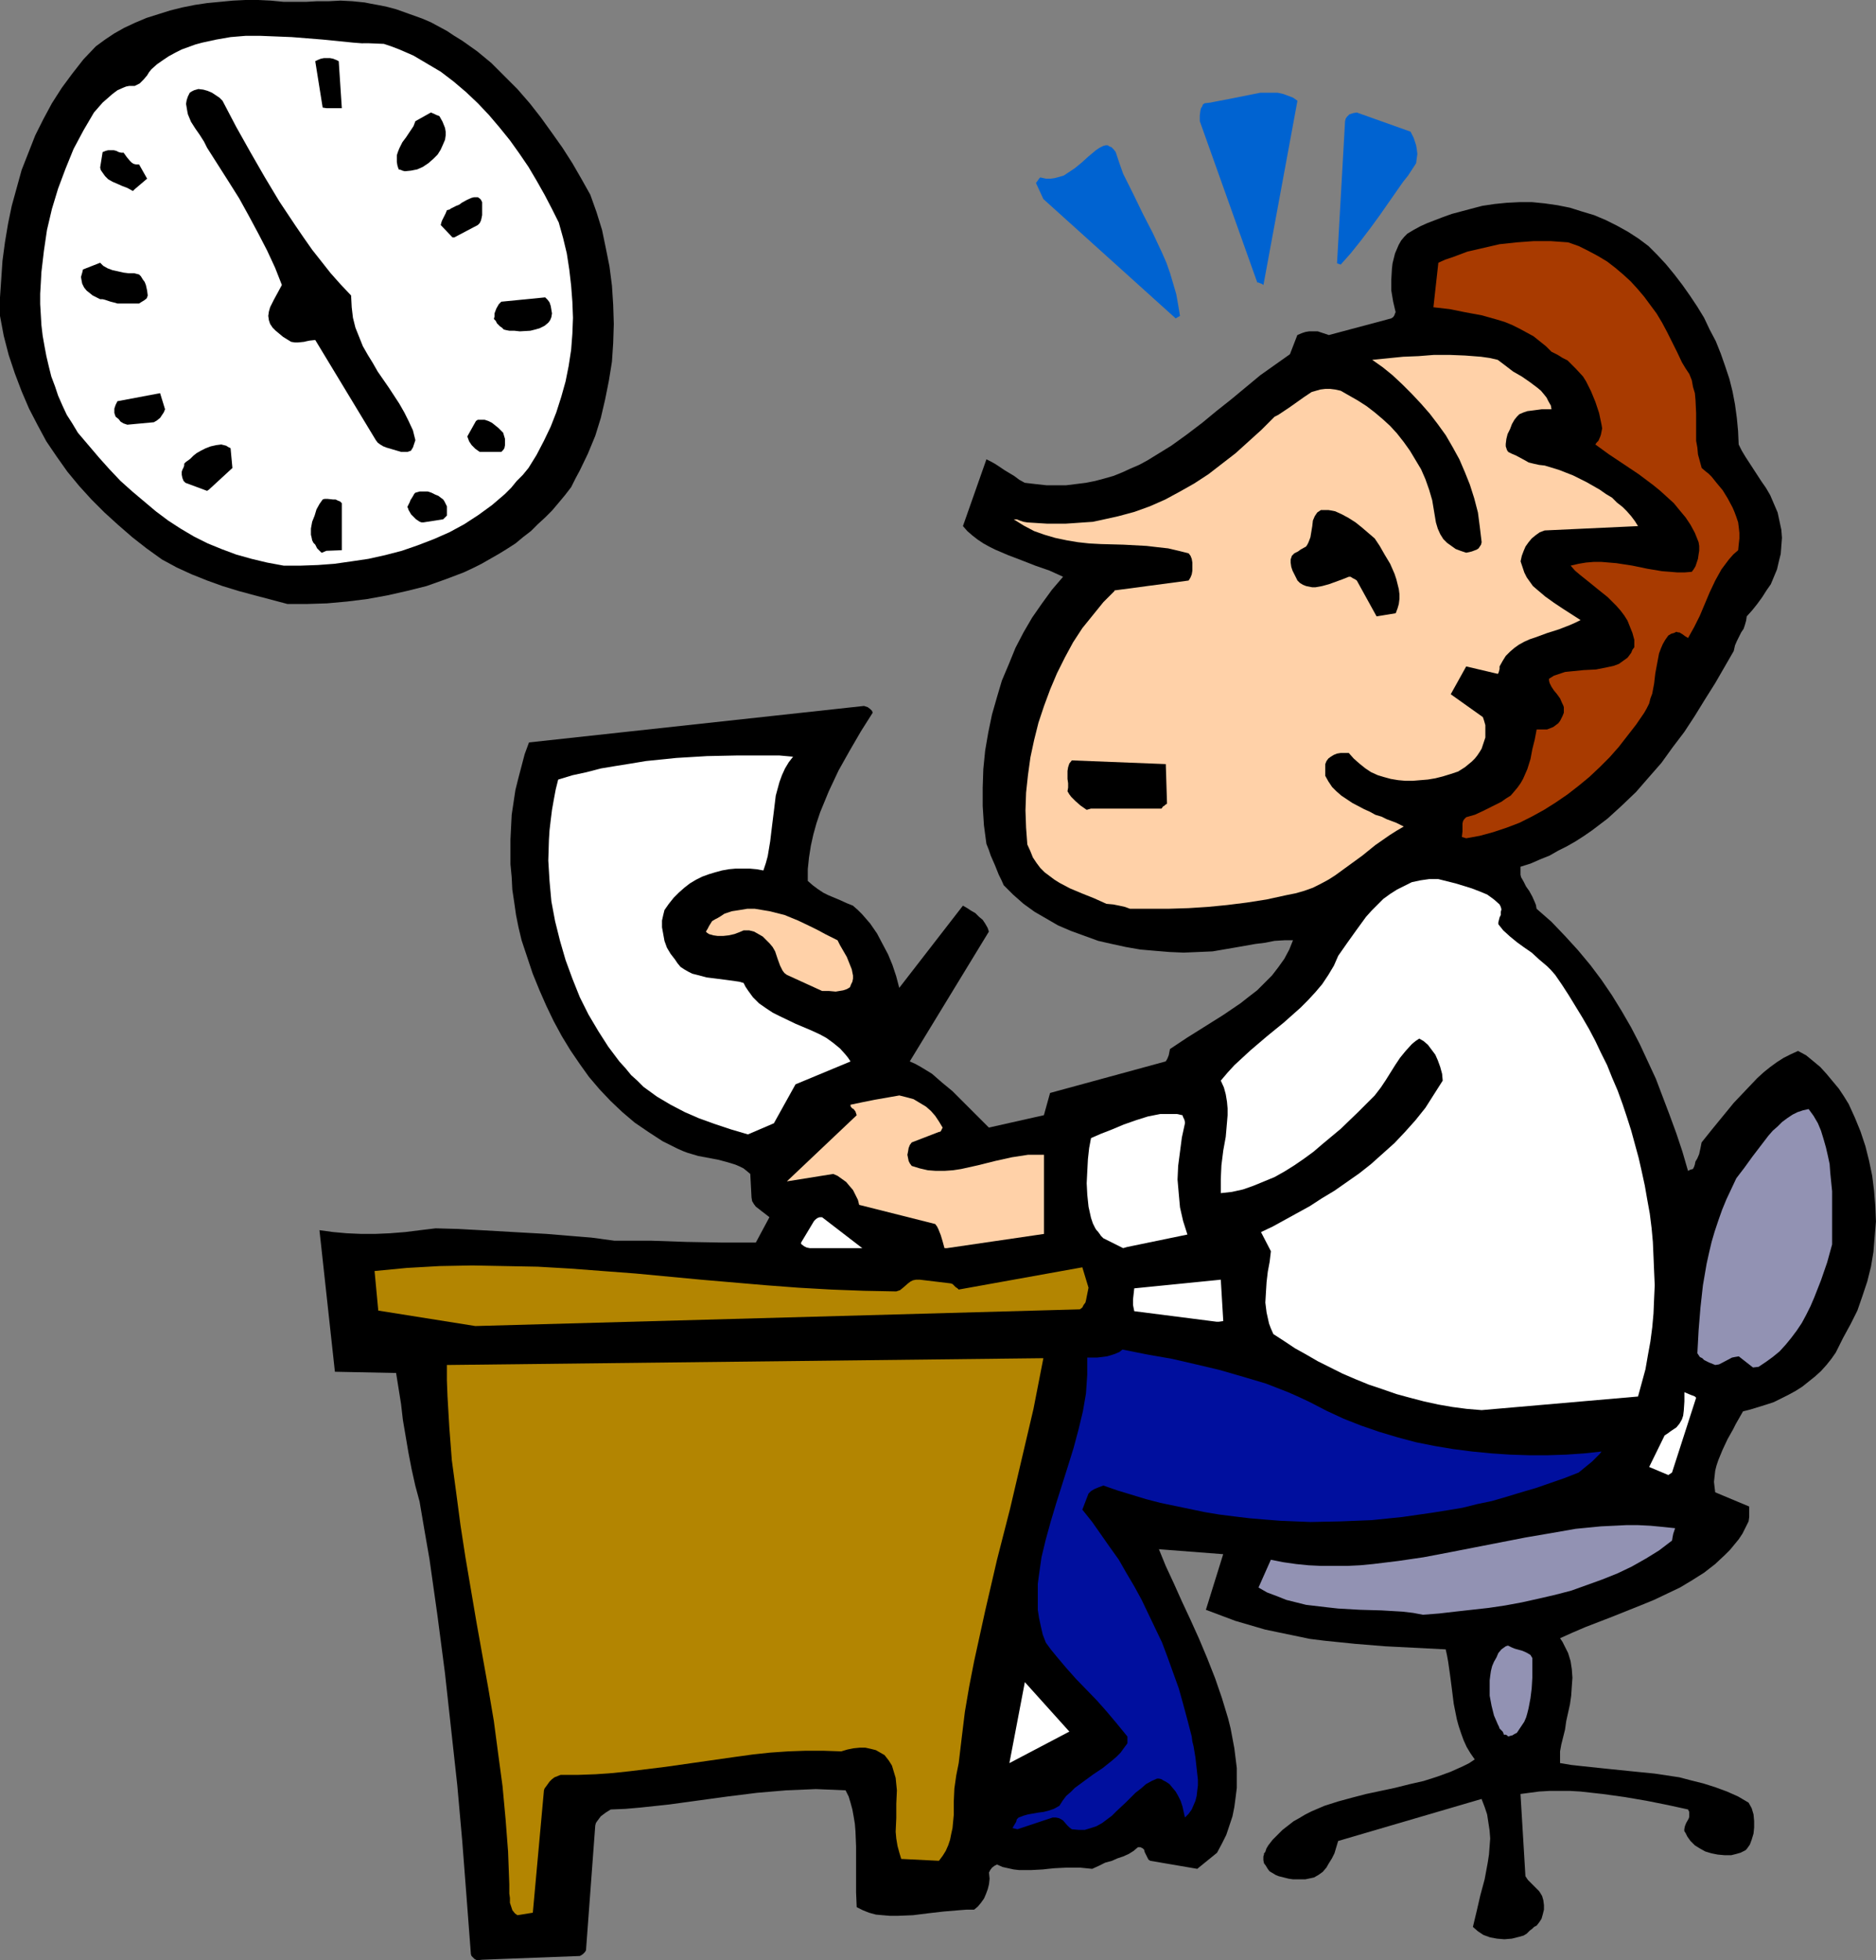
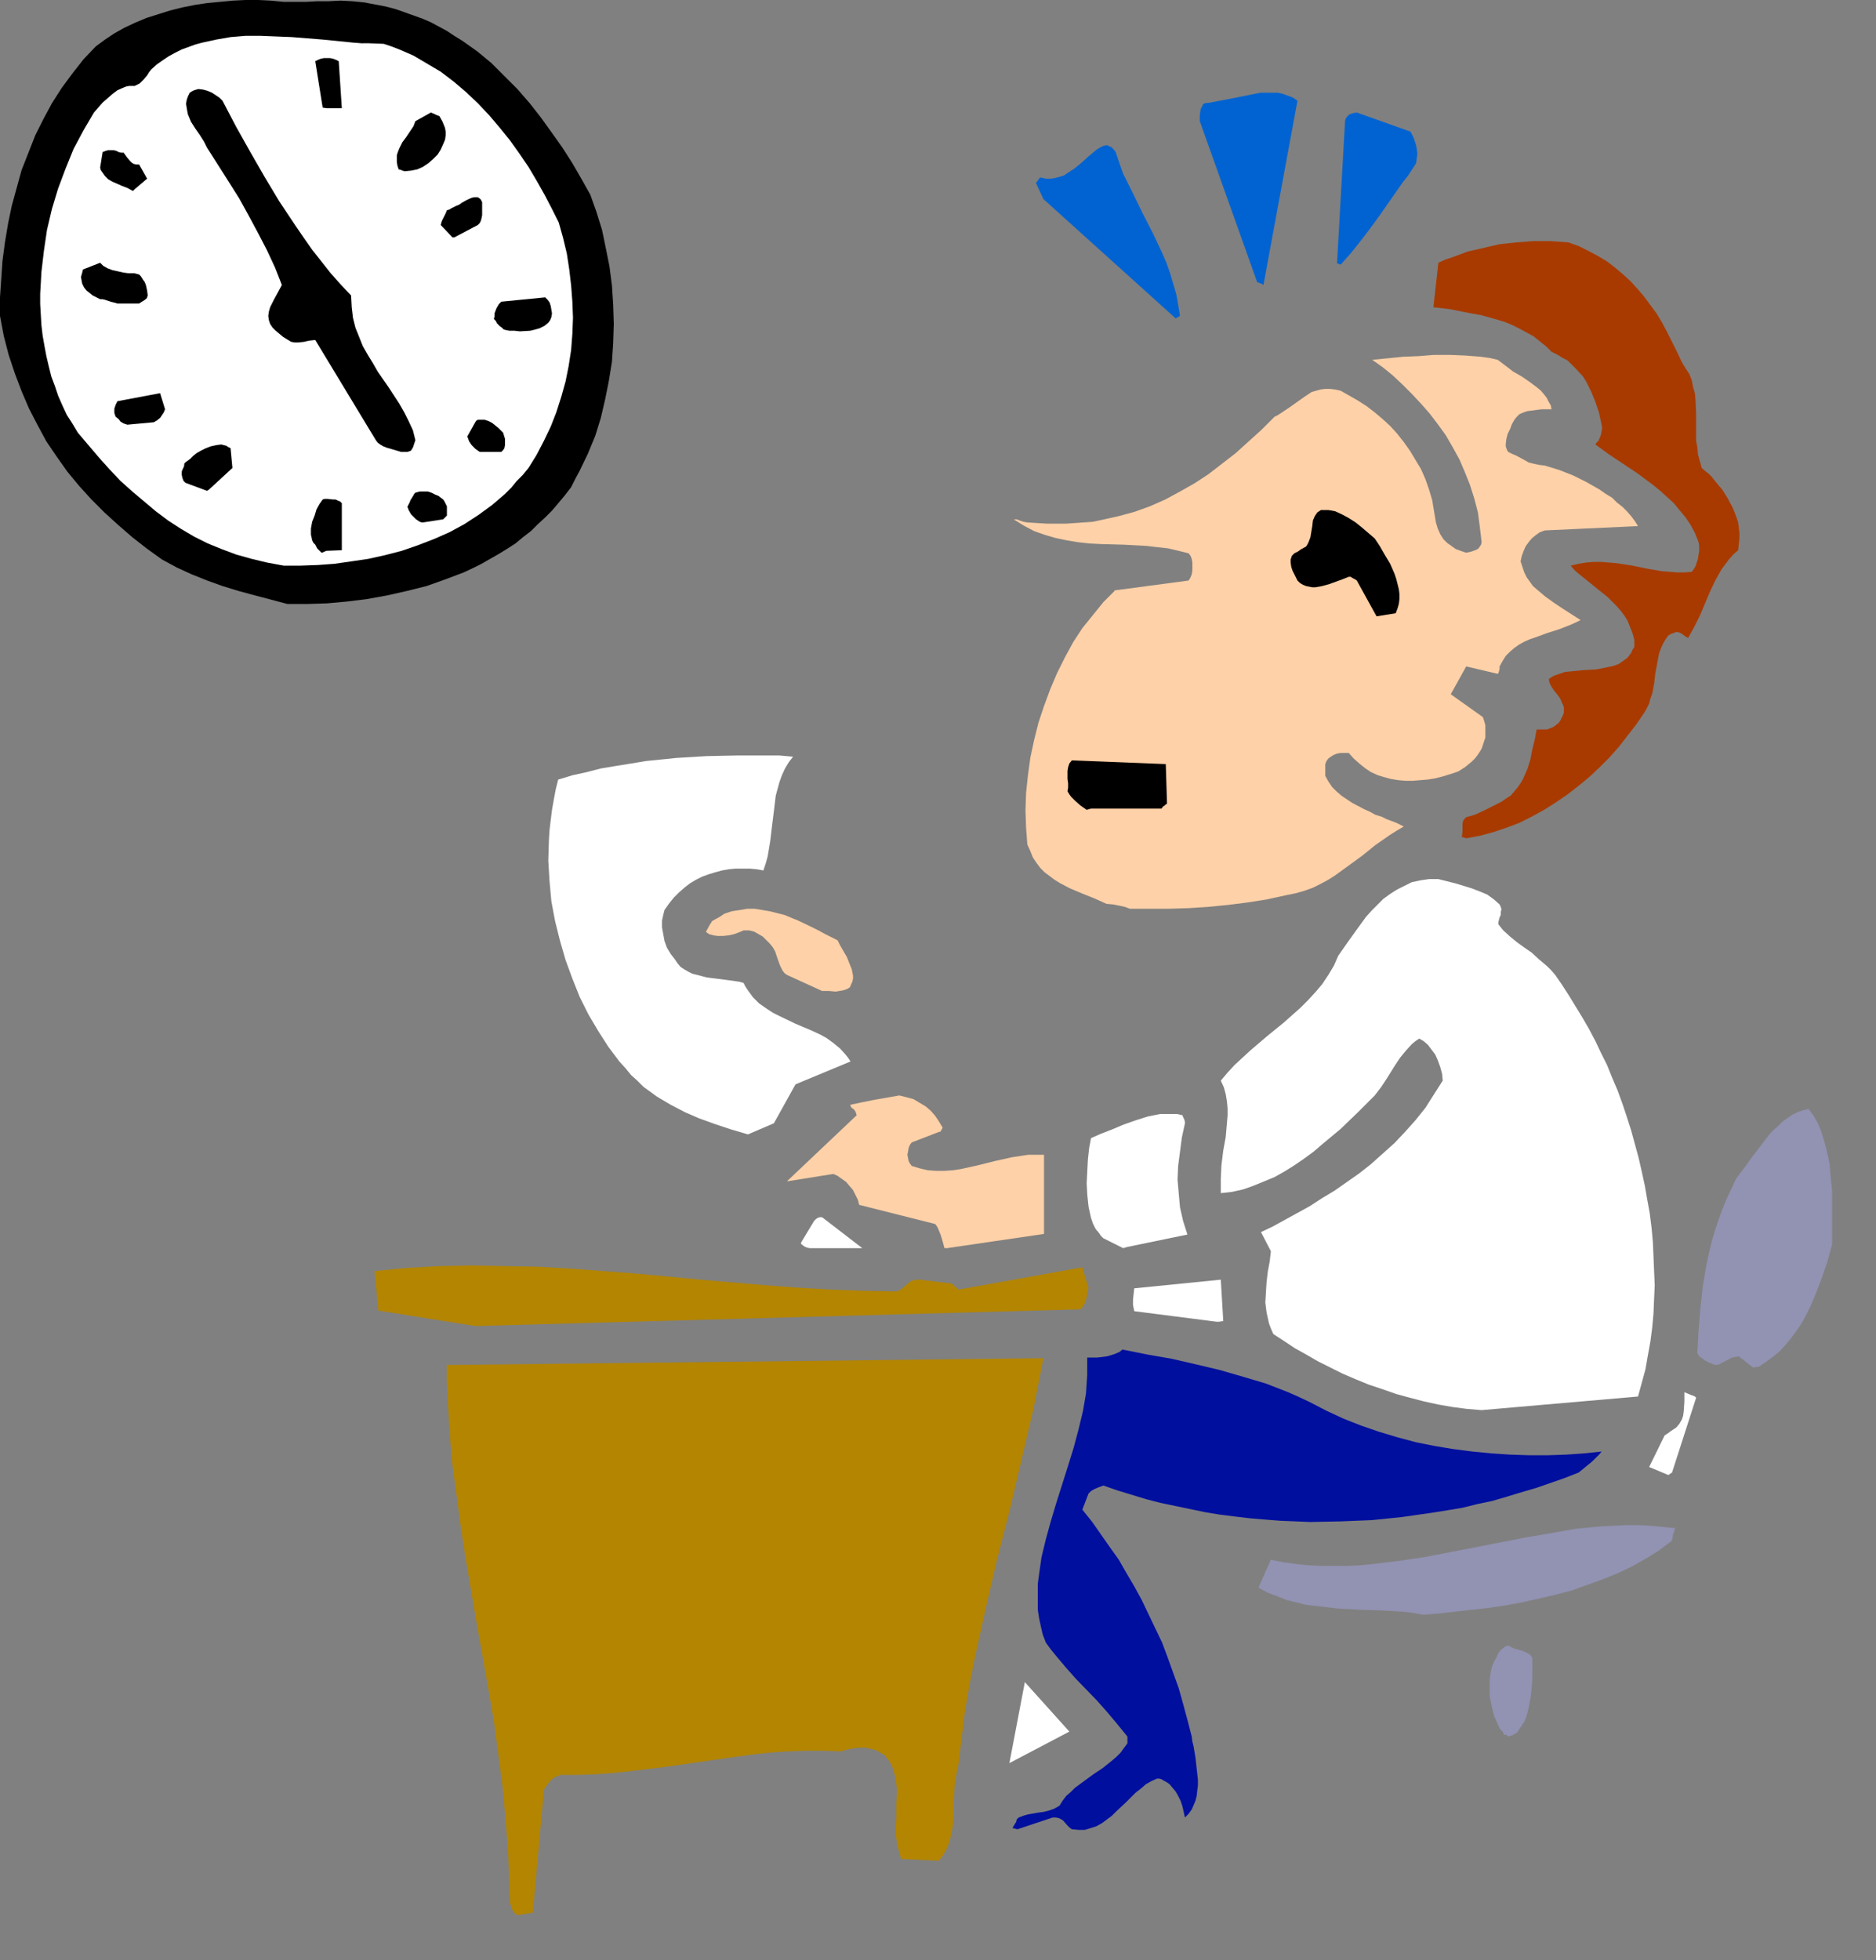
<svg xmlns="http://www.w3.org/2000/svg" xmlns:ns1="http://sodipodi.sourceforge.net/DTD/sodipodi-0.dtd" xmlns:ns2="http://www.inkscape.org/namespaces/inkscape" version="1.0" width="129.766mm" height="135.55mm" id="svg37" ns1:docname="Meeting Deadline.wmf">
  <rect width="100%" height="100%" fill="#808080" stroke="none" />
  <ns1:namedview id="namedview37" pagecolor="#ffffff" bordercolor="#000000" borderopacity="0.25" ns2:showpageshadow="2" ns2:pageopacity="0.0" ns2:pagecheckerboard="0" ns2:deskcolor="#d1d1d1" ns2:document-units="mm" />
  <defs id="defs1">
    <pattern id="WMFhbasepattern" patternUnits="userSpaceOnUse" width="6" height="6" x="0" y="0" />
  </defs>
-   <path style="fill:#000000;fill-opacity:1;fill-rule:evenodd;stroke:none" d="m 126.048,512.152 25.533,-0.969 0.323,-0.162 0.485,-0.323 0.485,-0.485 0.323,-0.485 2.424,-32.636 0.162,-0.646 0.323,-0.485 0.485,-0.646 0.485,-0.646 1.293,-0.969 1.293,-0.808 3.878,-0.162 3.717,-0.323 7.595,-0.808 15.352,-2.1 7.757,-0.969 7.595,-0.646 3.878,-0.162 3.878,-0.162 3.878,0.162 3.878,0.162 0.808,1.616 0.485,1.616 0.485,1.777 0.323,1.777 0.323,1.939 0.162,1.939 0.162,4.039 v 4.039 4.039 3.877 l 0.162,3.877 1.616,0.808 1.616,0.646 1.778,0.485 1.778,0.162 1.939,0.162 h 1.939 l 4.04,-0.162 3.878,-0.485 4.202,-0.485 3.878,-0.323 2.101,-0.162 h 1.939 l 0.97,-0.808 0.808,-0.969 0.808,-1.131 0.485,-1.131 0.485,-1.292 0.323,-1.292 0.162,-1.454 -0.162,-1.616 0.323,-0.646 0.485,-0.646 0.646,-0.485 0.646,-0.323 1.454,0.646 1.454,0.323 1.454,0.323 1.454,0.162 h 3.07 l 3.07,-0.162 1.454,-0.162 1.616,-0.162 3.232,-0.162 h 3.394 l 1.616,0.162 1.616,0.162 1.778,-0.808 1.616,-0.808 1.778,-0.485 1.454,-0.646 1.454,-0.485 1.454,-0.646 1.293,-0.808 1.131,-0.969 h 0.323 0.323 l 0.646,0.323 0.323,0.323 0.162,0.646 0.323,0.646 0.323,0.646 0.323,0.646 0.485,0.323 12.282,2.1 5.171,-4.201 1.293,-2.423 1.131,-2.262 0.808,-2.423 0.808,-2.423 0.485,-2.423 0.323,-2.423 0.323,-2.585 v -2.585 -2.585 l -0.323,-2.585 -0.323,-2.585 -0.485,-2.585 -0.485,-2.585 -0.646,-2.585 -1.616,-5.332 -1.778,-5.17 -2.101,-5.332 -2.101,-5.008 -2.262,-5.008 -2.262,-4.847 -2.101,-4.685 -2.101,-4.524 -1.778,-4.362 16.806,1.292 -4.525,14.541 3.878,1.454 3.878,1.454 3.878,1.131 3.878,1.131 3.878,0.808 3.878,0.808 3.878,0.808 3.878,0.485 7.918,0.808 7.918,0.646 15.837,0.808 0.323,1.454 0.323,1.777 0.485,3.393 0.485,3.716 0.485,3.877 0.808,4.039 0.485,1.777 0.646,1.939 0.646,1.777 0.808,1.777 0.97,1.616 1.131,1.616 -1.454,0.969 -1.616,0.808 -3.232,1.454 -3.555,1.292 -3.555,1.131 -3.555,0.808 -3.878,0.969 -7.595,1.616 -3.717,0.969 -3.555,0.969 -3.555,1.131 -3.394,1.454 -1.616,0.808 -1.616,0.969 -1.454,0.808 -1.454,1.131 -1.454,1.131 -1.293,1.292 -1.293,1.292 -1.131,1.454 -0.485,0.808 -0.323,0.969 -0.323,0.323 v 0.323 l -0.162,0.485 v 0.969 l 0.162,0.808 0.485,0.646 0.485,0.808 0.485,0.646 0.808,0.485 0.808,0.485 0.808,0.323 1.293,0.323 1.293,0.323 1.131,0.162 h 1.131 2.101 l 2.262,-0.485 1.131,-0.646 1.131,-0.808 0.97,-1.131 0.646,-1.131 0.808,-1.292 0.646,-1.292 0.485,-1.616 0.485,-1.616 37.491,-10.986 0.808,2.1 0.646,1.939 0.323,2.1 0.323,2.1 0.162,2.1 -0.162,2.1 -0.162,2.1 -0.323,2.1 -0.808,4.362 -1.131,4.201 -0.97,4.201 -0.97,4.039 1.293,1.131 1.454,0.969 1.778,0.646 1.778,0.323 1.939,0.162 1.939,-0.162 1.939,-0.485 1.131,-0.323 0.808,-0.485 0.808,-0.808 0.646,-0.485 0.485,-0.485 0.646,-0.323 0.646,-0.808 0.646,-0.969 0.323,-1.131 0.323,-1.292 v -1.131 l -0.162,-1.292 -0.323,-1.131 -0.485,-0.808 -0.323,-0.485 -0.323,-0.323 -0.646,-0.646 -1.131,-1.131 -0.808,-0.808 -0.646,-0.969 -1.293,-21.488 2.424,-0.323 2.424,-0.323 2.747,-0.162 h 2.586 2.747 l 2.747,0.162 5.818,0.646 5.818,0.808 5.656,0.969 5.656,1.131 5.171,1.131 0.323,0.646 v 0.646 0.646 l -0.162,0.485 -0.646,1.131 -0.323,0.808 -0.162,0.808 v 0.485 l 0.323,0.485 0.485,0.969 0.808,1.131 1.131,1.131 1.293,0.808 1.454,0.808 1.616,0.485 1.616,0.323 1.778,0.162 h 1.778 l 1.293,-0.323 1.131,-0.323 0.97,-0.485 0.323,-0.162 0.323,-0.323 0.808,-1.131 0.485,-1.292 0.485,-1.616 0.162,-1.616 v -1.616 l -0.162,-1.777 -0.485,-1.616 -0.808,-1.454 -2.747,-1.616 -2.909,-1.292 -3.07,-1.131 -3.07,-0.969 -3.232,-0.808 -3.07,-0.808 -3.232,-0.485 -3.232,-0.485 -6.464,-0.646 -6.302,-0.646 -6.141,-0.646 -2.909,-0.323 -2.909,-0.485 v -1.454 -1.616 l 0.323,-1.777 0.485,-1.939 0.485,-1.939 0.323,-2.262 0.97,-4.362 0.323,-2.262 0.162,-2.423 0.162,-2.262 -0.162,-2.262 -0.323,-2.1 -0.646,-2.1 -0.485,-0.969 -0.485,-0.969 -0.485,-0.969 -0.646,-0.969 3.232,-1.454 3.394,-1.454 7.11,-2.747 7.272,-2.908 3.555,-1.454 3.394,-1.616 3.394,-1.616 3.232,-1.939 3.07,-1.939 2.909,-2.262 2.586,-2.423 1.293,-1.292 2.262,-2.747 0.97,-1.454 0.808,-1.616 0.808,-1.616 0.162,-1.131 v -0.969 -1.777 l -8.888,-3.716 v 0 l -0.162,-1.292 -0.162,-1.454 0.162,-1.454 0.162,-1.454 0.323,-1.292 0.485,-1.454 1.131,-2.747 1.293,-2.747 1.454,-2.585 0.646,-1.292 0.646,-1.131 0.646,-1.131 0.646,-1.131 1.939,-0.485 2.101,-0.646 2.101,-0.646 1.939,-0.646 1.939,-0.969 1.939,-0.969 1.778,-0.969 1.778,-1.131 1.616,-1.292 1.616,-1.292 1.616,-1.454 1.454,-1.616 1.293,-1.616 1.131,-1.616 0.97,-1.939 0.97,-1.939 1.939,-3.554 1.778,-3.554 1.293,-3.716 1.293,-3.877 0.97,-3.877 0.646,-3.877 0.323,-4.039 0.323,-3.877 -0.162,-4.039 -0.323,-4.039 -0.485,-3.877 -0.808,-3.877 -0.97,-3.877 -1.293,-3.877 -1.454,-3.554 -1.616,-3.554 -1.293,-2.1 -1.293,-1.939 -1.616,-1.939 -1.616,-1.939 -1.616,-1.777 -1.939,-1.616 -1.778,-1.454 -2.101,-1.131 -1.778,0.808 -1.939,0.969 -1.778,1.131 -1.778,1.292 -1.616,1.292 -1.778,1.616 -3.07,3.231 -3.07,3.231 -2.909,3.554 -2.909,3.554 -1.293,1.616 -1.293,1.616 -0.323,1.616 -0.323,1.454 -0.485,1.131 -0.485,0.808 -0.162,0.808 -0.162,0.485 -0.162,0.323 -0.162,0.323 -0.646,0.162 -0.323,0.162 -0.323,0.162 -1.454,-5.008 -1.616,-4.847 -1.778,-4.847 -1.778,-4.685 -1.778,-4.685 -2.101,-4.524 -2.101,-4.524 -2.262,-4.362 -2.424,-4.201 -2.586,-4.201 -2.747,-4.039 -2.909,-3.877 -3.232,-3.877 -3.394,-3.716 -3.555,-3.716 -3.878,-3.393 -0.162,-0.969 -0.323,-0.808 -0.646,-1.454 -0.808,-1.454 -0.808,-1.131 -0.646,-1.292 -0.646,-1.131 -0.162,-0.646 v -0.646 -0.646 -0.808 l 2.586,-0.808 2.586,-1.131 2.424,-0.969 2.262,-1.292 2.262,-1.131 2.262,-1.292 2.262,-1.454 2.101,-1.454 4.04,-3.07 3.717,-3.393 3.717,-3.554 3.232,-3.716 3.394,-3.877 2.909,-4.039 3.07,-4.039 2.747,-4.201 2.586,-4.201 2.747,-4.362 4.848,-8.401 0.323,-1.454 0.485,-1.131 1.131,-2.262 0.646,-0.969 0.323,-0.969 0.323,-1.131 0.162,-1.131 1.454,-1.616 1.293,-1.616 1.293,-1.777 1.131,-1.777 1.131,-1.616 0.808,-1.939 0.808,-1.939 0.485,-2.1 0.485,-1.939 0.162,-2.1 0.162,-2.1 -0.162,-2.1 -0.485,-2.262 -0.485,-2.262 -0.97,-2.262 -0.97,-2.262 -1.131,-1.939 -1.131,-1.616 -2.101,-3.231 -2.101,-3.231 -0.97,-1.616 -0.808,-1.616 -0.162,-3.554 -0.323,-3.393 -0.485,-3.554 -0.646,-3.393 -0.808,-3.231 -1.131,-3.393 -1.131,-3.231 -1.293,-3.231 -1.616,-3.07 -1.454,-3.07 -1.778,-2.908 -1.939,-2.908 -1.939,-2.747 -2.101,-2.747 -2.262,-2.747 -2.262,-2.423 -2.262,-2.262 -2.586,-1.939 -2.747,-1.777 -2.909,-1.616 -2.909,-1.454 -3.07,-1.292 -3.232,-0.969 -3.07,-0.969 -3.232,-0.646 -3.394,-0.485 -3.232,-0.323 h -3.394 l -3.232,0.162 -3.232,0.323 -3.232,0.485 -3.07,0.808 -4.848,1.292 -2.262,0.808 -2.101,0.808 -2.101,0.808 -1.778,0.808 -1.778,0.969 -1.616,0.969 -0.808,0.808 -0.808,0.969 -0.646,1.131 -0.485,1.131 -0.485,1.131 -0.323,1.292 -0.323,1.292 -0.162,1.454 -0.162,2.747 v 2.908 l 0.485,2.908 0.646,2.747 -0.162,0.323 -0.162,0.485 -0.323,0.485 -0.485,0.323 -16.322,4.362 -1.939,-0.646 -0.97,-0.323 h -1.131 -1.131 l -0.97,0.162 -0.97,0.323 -1.131,0.485 -1.939,5.008 -3.878,2.747 -3.878,2.747 -7.595,6.301 -3.878,3.07 -3.717,3.07 -4.04,3.07 -4.04,2.908 -4.202,2.585 -2.101,1.292 -2.101,1.131 -2.262,0.969 -2.101,0.969 -2.424,0.969 -2.262,0.646 -2.424,0.646 -2.424,0.485 -2.586,0.323 -2.586,0.323 h -2.586 -2.586 l -2.909,-0.323 -2.747,-0.323 -1.454,-0.808 -1.293,-0.969 -2.424,-1.454 -2.424,-1.616 -1.131,-0.646 -1.293,-0.646 -6.141,17.449 1.131,1.292 1.293,1.131 1.454,1.131 1.454,0.969 1.454,0.808 1.616,0.808 3.394,1.454 3.394,1.292 3.717,1.454 3.717,1.292 3.555,1.616 -2.909,3.393 -2.586,3.554 -2.586,3.716 -2.262,3.877 -2.101,4.039 -1.778,4.362 -1.778,4.201 -1.293,4.362 -1.293,4.524 -0.97,4.685 -0.808,4.685 -0.485,4.847 -0.162,4.847 v 4.847 l 0.323,5.008 0.646,4.847 0.646,1.616 0.485,1.454 1.131,2.585 0.97,2.423 0.646,1.292 0.646,1.454 2.424,2.423 2.747,2.423 2.909,2.1 3.07,1.777 3.07,1.777 3.394,1.454 3.555,1.292 3.555,1.292 3.555,0.808 3.717,0.808 3.717,0.646 3.717,0.323 3.878,0.323 3.717,0.162 3.878,-0.162 3.717,-0.162 5.656,-0.969 5.494,-0.969 2.586,-0.323 2.424,-0.485 2.586,-0.162 h 2.262 l -0.97,2.423 -1.293,2.423 -1.616,2.262 -1.616,2.1 -1.939,1.939 -1.939,1.939 -2.101,1.616 -2.262,1.777 -4.525,3.07 -9.534,5.978 -4.363,2.908 -0.162,0.808 -0.162,0.808 -0.323,0.808 -0.162,0.323 -0.323,0.485 -30.219,8.24 -1.616,5.816 -14.382,3.231 -2.262,-2.262 -2.424,-2.423 -2.424,-2.423 -2.424,-2.423 -2.747,-2.262 -2.586,-2.262 -2.909,-1.777 -1.454,-0.808 -1.454,-0.646 20.685,-33.928 -0.323,-0.969 -0.646,-1.131 -0.646,-0.969 -0.97,-0.808 -0.97,-0.969 -1.131,-0.646 -0.97,-0.646 -1.131,-0.646 -16.645,21.488 -0.808,-3.07 -0.97,-2.908 -1.131,-2.747 -1.454,-2.747 -1.454,-2.747 -1.778,-2.585 -2.101,-2.423 -1.131,-1.131 -1.293,-1.131 -1.616,-0.646 -1.778,-0.808 -3.07,-1.292 -1.293,-0.646 -1.454,-0.969 -1.293,-0.969 -1.293,-1.131 v -3.07 l 0.323,-3.07 0.485,-3.07 0.646,-2.908 0.808,-2.908 0.97,-2.908 1.131,-2.747 1.131,-2.747 1.293,-2.747 1.293,-2.747 2.909,-5.17 2.909,-5.008 3.07,-4.847 -0.162,-0.485 -0.485,-0.485 -0.646,-0.485 -0.97,-0.323 -87.587,9.532 -1.131,3.07 -0.808,3.07 -0.808,3.07 -0.808,3.231 -0.485,3.231 -0.485,3.231 -0.162,3.231 -0.162,3.231 v 3.231 3.231 l 0.323,3.393 0.162,3.231 0.485,3.231 0.485,3.393 0.646,3.231 0.808,3.393 1.454,4.362 1.454,4.362 1.778,4.362 1.778,4.039 1.939,4.039 2.101,3.877 2.262,3.716 2.424,3.554 2.424,3.393 2.747,3.231 2.909,3.07 3.07,2.908 3.232,2.747 3.555,2.423 3.717,2.423 3.878,1.939 1.454,0.646 1.293,0.485 2.747,0.808 2.586,0.485 2.586,0.485 2.424,0.646 2.101,0.646 1.131,0.485 0.97,0.485 0.808,0.646 0.97,0.808 0.323,6.139 0.162,0.969 0.485,0.808 0.485,0.646 0.646,0.485 0.808,0.646 0.646,0.485 1.454,1.131 -3.555,6.624 h -9.05 l -9.05,-0.162 -9.373,-0.323 h -4.686 -4.848 l -5.979,-0.808 -5.979,-0.485 -5.818,-0.485 -5.818,-0.323 -11.312,-0.646 -3.07,-0.162 -2.909,-0.162 -5.818,-0.162 -4.04,0.485 -3.878,0.485 -4.04,0.323 -3.717,0.162 h -3.878 l -3.717,-0.162 -3.555,-0.323 -3.555,-0.485 4.04,36.998 15.998,0.323 0.646,4.039 0.646,4.039 0.485,4.201 1.454,8.563 0.808,4.201 0.97,4.362 1.131,4.201 1.293,7.593 1.293,7.432 2.101,14.864 1.939,14.864 1.616,14.702 1.616,14.702 1.293,14.541 1.131,14.702 1.131,14.864 0.162,0.485 0.323,0.323 0.485,0.485 0.646,0.323 z" id="path1" />
  <path style="fill:#b38501;fill-opacity:1;fill-rule:evenodd;stroke:none" d="m 135.259,500.52 4.04,-0.646 2.909,-31.989 0.162,-0.485 0.485,-0.646 0.808,-1.131 0.646,-0.646 0.646,-0.485 0.808,-0.323 0.808,-0.323 h 4.686 l 4.525,-0.162 4.525,-0.323 4.525,-0.485 9.211,-1.131 9.05,-1.292 9.05,-1.292 4.686,-0.646 4.525,-0.485 4.686,-0.323 4.525,-0.162 h 4.686 l 4.686,0.162 1.616,-0.485 1.616,-0.323 1.616,-0.162 h 1.454 l 1.454,0.323 1.293,0.323 1.131,0.646 1.131,0.646 1.131,1.454 0.808,1.292 0.485,1.616 0.485,1.616 0.162,1.616 0.162,1.616 -0.162,3.554 v 3.716 l -0.162,3.554 0.162,1.777 0.323,1.939 0.485,1.777 0.485,1.616 9.858,0.485 0.97,-1.292 0.808,-1.292 0.646,-1.454 0.485,-1.454 0.323,-1.616 0.323,-1.454 0.323,-3.393 v -3.393 l 0.162,-3.554 0.485,-3.393 0.323,-1.616 0.323,-1.616 0.808,-6.786 0.808,-6.624 1.131,-6.624 1.293,-6.624 1.454,-6.624 1.454,-6.624 3.07,-13.248 3.394,-13.248 3.07,-13.087 3.07,-13.087 1.293,-6.624 1.293,-6.624 -155.944,1.777 v 4.039 l 0.162,4.201 0.485,8.24 0.646,8.401 1.131,8.401 1.131,8.563 1.293,8.401 2.909,17.126 3.07,17.126 1.454,8.563 1.131,8.563 1.131,8.401 0.808,8.724 0.646,8.401 0.323,8.563 v 2.423 l 0.162,1.131 v 1.292 l 0.323,0.969 0.323,0.969 0.646,0.808 z" id="path2" />
  <path style="fill:#000f9e;fill-opacity:1;fill-rule:evenodd;stroke:none" d="m 265.993,478.062 9.211,-3.07 h 0.808 l 0.808,0.162 0.646,0.323 0.485,0.323 0.97,1.131 0.646,0.646 0.646,0.485 1.778,0.162 h 1.616 l 1.616,-0.485 1.454,-0.485 1.454,-0.808 1.293,-0.969 1.293,-0.969 1.131,-1.131 2.586,-2.423 2.424,-2.423 1.454,-1.131 1.293,-1.131 1.454,-0.808 1.454,-0.646 h 0.485 l 0.646,0.162 0.485,0.323 0.646,0.323 0.97,0.646 0.808,0.969 0.808,0.969 0.646,1.131 0.646,1.292 0.485,1.454 0.323,1.454 0.323,1.454 0.97,-0.969 0.808,-1.131 0.485,-1.131 0.485,-1.131 0.323,-1.292 0.162,-1.454 0.162,-1.292 v -1.454 l -0.323,-2.908 -0.323,-2.908 -0.485,-2.908 -0.323,-1.292 -0.162,-1.292 -1.131,-4.362 -1.131,-4.201 -1.131,-4.039 -1.454,-4.039 -1.454,-4.039 -1.454,-3.877 -1.778,-3.716 -1.778,-3.716 -1.778,-3.716 -1.939,-3.554 -2.101,-3.554 -1.939,-3.393 -2.424,-3.393 -2.262,-3.231 -2.262,-3.231 -2.586,-3.231 1.616,-4.201 0.323,-0.323 0.323,-0.323 0.808,-0.485 1.131,-0.485 1.293,-0.485 3.717,1.292 3.717,1.131 3.717,1.131 3.717,0.969 3.878,0.808 3.878,0.808 3.878,0.808 3.878,0.646 3.878,0.485 4.04,0.485 3.878,0.323 4.04,0.323 7.918,0.323 7.918,-0.162 8.08,-0.323 7.918,-0.808 7.918,-1.131 4.04,-0.646 3.878,-0.646 3.878,-0.969 3.878,-0.808 3.878,-1.131 3.717,-1.131 3.878,-1.131 3.717,-1.292 3.717,-1.292 3.717,-1.454 1.778,-1.454 1.778,-1.454 1.293,-1.292 0.646,-0.646 0.485,-0.646 -4.525,0.485 -4.686,0.323 -4.848,0.162 h -4.848 l -5.01,-0.162 -4.848,-0.323 -5.01,-0.485 -5.01,-0.646 -4.848,-0.808 -4.848,-0.969 -4.848,-1.292 -4.848,-1.454 -4.686,-1.616 -4.525,-1.777 -4.525,-2.1 -4.363,-2.262 -2.747,-1.292 -2.909,-1.292 -5.818,-2.262 -5.979,-1.777 -6.141,-1.777 -6.141,-1.454 -6.302,-1.454 -6.464,-1.131 -6.464,-1.292 -0.808,0.646 -1.131,0.485 -0.97,0.323 -1.131,0.323 -1.293,0.162 -1.293,0.162 h -1.293 -1.293 v 2.262 2.262 l -0.162,2.423 -0.162,2.423 -0.808,4.685 -1.131,4.685 -1.293,4.847 -1.454,4.685 -3.07,9.694 -1.454,4.847 -1.293,4.685 -1.131,4.685 -0.323,2.262 -0.323,2.262 -0.323,2.423 v 2.262 2.262 2.262 l 0.323,2.1 0.485,2.262 0.485,2.1 0.808,2.1 1.293,1.777 1.454,1.777 2.586,3.07 2.586,2.908 5.333,5.493 2.586,2.908 2.586,3.07 1.454,1.777 1.454,1.777 v 1.777 l -0.97,1.292 -0.808,1.131 -1.131,1.131 -1.131,0.969 -2.424,1.939 -2.424,1.616 -2.424,1.777 -2.424,1.777 -1.131,1.131 -1.131,0.969 -0.97,1.292 -0.808,1.292 -1.454,0.808 -1.454,0.485 -1.293,0.323 -1.293,0.162 -2.747,0.485 -1.131,0.323 -1.293,0.485 -0.485,0.485 -0.162,0.646 -0.485,0.808 -0.485,0.808 z" id="path3" />
  <path style="fill:#ffffff;fill-opacity:1;fill-rule:evenodd;stroke:none" d="M 263.892,460.775 279.568,452.536 267.933,439.611 Z" id="path4" />
  <path style="fill:#9292b3;fill-opacity:1;fill-rule:evenodd;stroke:none" d="m 394.304,453.828 0.485,-0.162 0.646,-0.162 0.485,-0.323 0.646,-0.323 0.646,-0.969 0.646,-0.969 0.646,-0.969 0.485,-1.131 0.323,-1.131 0.323,-1.292 0.485,-2.585 0.323,-2.585 0.162,-2.747 v -5.17 l -0.485,-0.808 -0.808,-0.485 -0.646,-0.323 -0.808,-0.323 -1.778,-0.485 -0.808,-0.323 -0.97,-0.485 h -0.162 l -0.485,0.162 -1.131,0.808 -0.808,0.969 -0.485,1.131 -0.646,1.131 -0.485,1.131 -0.323,1.292 -0.162,1.131 -0.162,1.292 v 1.454 2.585 l 0.485,2.585 0.646,2.585 0.97,2.262 0.323,0.646 0.162,0.485 0.323,0.323 0.162,0.162 0.162,0.162 0.162,0.162 0.162,0.323 0.162,0.485 h 0.162 0.323 l 0.323,0.162 z" id="path5" />
  <path style="fill:#9292b3;fill-opacity:1;fill-rule:evenodd;stroke:none" d="m 372.003,422 4.202,-0.323 4.202,-0.485 4.363,-0.485 4.363,-0.485 4.363,-0.646 4.363,-0.808 4.363,-0.969 4.202,-0.969 4.363,-1.131 4.04,-1.454 4.04,-1.454 4.04,-1.616 3.717,-1.777 3.717,-2.1 3.394,-2.1 3.394,-2.585 0.162,-0.969 0.162,-0.808 0.485,-1.454 -3.07,-0.323 -3.394,-0.323 -3.232,-0.162 h -3.07 l -3.232,0.162 -3.394,0.162 -6.626,0.646 -6.464,1.131 -6.626,1.131 -13.251,2.585 -6.626,1.292 -6.787,1.292 -6.626,0.969 -6.626,0.808 -3.394,0.323 -3.394,0.162 h -3.394 -3.232 l -3.394,-0.162 -3.232,-0.323 -3.394,-0.485 -3.232,-0.646 -3.232,7.27 2.262,1.292 2.586,0.969 2.424,0.969 2.586,0.646 2.586,0.646 2.747,0.323 2.747,0.323 2.909,0.323 5.656,0.323 5.656,0.162 5.494,0.323 2.747,0.323 z" id="path6" />
  <path style="fill:#ffffff;fill-opacity:1;fill-rule:evenodd;stroke:none" d="m 436.158,385.487 0.97,-0.646 6.302,-19.549 -0.162,-0.162 -0.162,-0.162 -0.323,-0.162 -0.485,-0.162 -0.808,-0.323 -1.131,-0.485 v 2.423 l -0.162,2.423 -0.162,1.292 -0.323,0.969 -0.646,1.131 -0.808,0.969 -1.454,0.969 -0.646,0.485 -0.485,0.323 -0.485,0.323 -4.04,8.24 z" id="path7" />
  <path style="fill:#ffffff;fill-opacity:1;fill-rule:evenodd;stroke:none" d="m 387.355,368.523 40.885,-3.554 0.97,-3.554 0.97,-3.554 0.646,-3.716 0.646,-3.554 0.485,-3.716 0.323,-3.554 0.162,-3.877 0.162,-3.554 -0.162,-3.716 -0.162,-3.877 -0.162,-3.716 -0.323,-3.554 -0.485,-3.877 -0.646,-3.554 -0.646,-3.716 -0.808,-3.716 -0.808,-3.554 -0.97,-3.554 -0.97,-3.554 -1.131,-3.554 -1.131,-3.393 -1.293,-3.554 -1.454,-3.393 -1.293,-3.231 -1.616,-3.231 -1.454,-3.07 -1.616,-3.07 -1.778,-3.07 -1.778,-2.908 -1.778,-2.908 -1.778,-2.747 -1.778,-2.585 -1.131,-1.292 -0.97,-0.969 -2.101,-1.777 -1.939,-1.777 -2.101,-1.454 -1.778,-1.292 -1.778,-1.454 -1.778,-1.616 -1.293,-1.616 v -0.485 l 0.162,-0.646 0.162,-0.646 0.323,-0.646 v -0.808 l 0.162,-0.646 -0.162,-0.646 -0.323,-0.646 -1.454,-1.292 -1.778,-1.292 -1.939,-0.808 -2.101,-0.808 -2.101,-0.646 -2.101,-0.646 -4.525,-1.131 h -2.424 l -2.262,0.323 -2.262,0.485 -1.939,0.969 -1.939,0.969 -1.778,1.131 -1.778,1.292 -1.454,1.454 -1.616,1.616 -1.454,1.616 -2.586,3.554 -2.424,3.393 -1.131,1.616 -1.131,1.616 -1.131,2.585 -1.454,2.423 -1.616,2.423 -1.778,2.1 -1.939,2.1 -1.939,1.939 -4.363,3.877 -4.363,3.554 -4.363,3.716 -2.101,1.939 -2.101,1.939 -1.778,1.939 -1.778,2.1 0.808,1.777 0.485,1.777 0.323,1.939 0.162,1.777 v 1.777 l -0.162,1.939 -0.323,3.716 -0.646,3.554 -0.485,3.877 -0.162,3.554 v 1.939 1.777 l 2.909,-0.323 2.909,-0.646 2.747,-0.969 2.747,-1.131 2.747,-1.131 2.586,-1.454 2.586,-1.616 2.586,-1.777 2.424,-1.777 2.262,-1.939 4.848,-4.039 4.525,-4.362 4.363,-4.362 1.616,-2.1 1.293,-1.939 2.424,-3.877 1.293,-1.939 1.454,-1.777 1.616,-1.777 0.97,-0.808 0.97,-0.646 1.131,0.646 1.131,0.969 0.97,1.292 0.97,1.292 0.646,1.454 0.646,1.777 0.485,1.777 0.162,1.777 -2.262,3.554 -2.262,3.554 -2.586,3.231 -2.747,3.07 -2.747,2.908 -3.07,2.747 -3.07,2.747 -3.07,2.423 -3.232,2.262 -3.232,2.262 -3.232,1.939 -3.232,2.1 -3.232,1.777 -3.232,1.777 -3.232,1.777 -3.07,1.454 2.586,5.008 -0.323,2.747 -0.485,2.585 -0.323,2.747 -0.162,2.585 -0.162,2.747 0.162,1.292 0.162,1.292 0.323,1.454 0.323,1.454 0.485,1.292 0.646,1.454 2.747,1.777 2.909,1.939 2.909,1.616 3.07,1.777 3.232,1.616 3.232,1.616 3.394,1.454 3.555,1.454 3.394,1.131 3.717,1.292 3.555,0.969 3.717,0.969 3.717,0.808 3.717,0.646 3.717,0.485 z" id="path8" />
  <path style="fill:#9292b3;fill-opacity:1;fill-rule:evenodd;stroke:none" d="m 459.751,357.214 1.939,-1.292 1.778,-1.292 1.778,-1.454 1.616,-1.777 1.454,-1.777 1.454,-1.939 1.293,-1.939 1.131,-2.1 1.131,-2.262 0.97,-2.262 1.778,-4.524 1.616,-4.685 1.293,-4.685 v -9.209 -4.685 l -0.485,-4.847 -0.162,-2.262 -0.485,-2.262 -0.485,-2.1 -0.646,-2.262 -0.646,-2.1 -0.808,-1.939 -1.131,-1.939 -1.293,-1.777 -1.454,0.323 -1.454,0.485 -1.293,0.646 -1.454,0.969 -1.293,0.969 -1.131,1.131 -1.293,1.131 -1.131,1.292 -2.101,2.747 -2.101,2.747 -2.101,2.908 -2.101,2.747 -1.293,2.747 -1.293,2.747 -1.131,2.747 -0.97,2.747 -0.97,2.908 -0.808,2.747 -0.646,2.747 -0.646,2.908 -0.97,5.655 -0.646,5.816 -0.485,5.978 -0.323,5.978 0.323,0.485 0.323,0.485 0.646,0.323 0.485,0.485 1.293,0.646 1.616,0.646 0.97,-0.162 0.646,-0.323 2.747,-1.454 0.808,-0.162 0.97,-0.162 3.717,2.908 z" id="path9" />
  <path style="fill:#b38501;fill-opacity:1;fill-rule:evenodd;stroke:none" d="m 124.27,346.551 158.045,-4.362 0.646,-0.485 0.323,-0.646 0.485,-0.646 0.162,-0.646 0.323,-1.616 0.323,-1.616 -1.616,-5.332 -32.32,5.816 -0.323,-0.323 -0.485,-0.323 -0.485,-0.485 -0.323,-0.323 -0.485,-0.162 -8.08,-0.969 h -0.97 l -0.808,0.162 -0.646,0.323 -0.646,0.485 -1.293,1.131 -0.808,0.646 -0.97,0.323 -8.403,-0.162 -8.565,-0.323 -8.565,-0.485 -8.565,-0.646 -16.968,-1.454 -17.13,-1.616 -8.565,-0.646 -8.565,-0.646 -8.403,-0.485 -8.565,-0.162 -8.565,-0.162 -8.565,0.162 -8.565,0.485 -8.403,0.808 0.97,10.34 z" id="path10" />
  <path style="fill:#ffffff;fill-opacity:1;fill-rule:evenodd;stroke:none" d="m 318.028,345.42 h 0.646 l 1.131,-0.162 -0.646,-10.825 -22.624,2.262 -0.162,1.454 -0.162,1.454 v 1.454 l 0.162,0.808 0.162,0.808 z" id="path11" />
  <path style="fill:#ffffff;fill-opacity:1;fill-rule:evenodd;stroke:none" d="m 211.696,326.194 h 13.736 l -10.504,-8.078 h -0.646 l -0.485,0.162 -0.485,0.323 -0.485,0.485 -3.394,5.655 v 0.323 l 0.162,0.162 0.646,0.485 0.646,0.323 z" id="path12" />
  <path style="fill:#ffd1a8;fill-opacity:1;fill-rule:evenodd;stroke:none" d="m 247.571,326.194 25.371,-3.716 v -20.68 h -2.101 -2.101 l -2.101,0.323 -2.101,0.323 -4.363,0.969 -4.525,1.131 -4.363,0.969 -2.101,0.323 -2.262,0.162 h -2.262 l -2.101,-0.162 -2.101,-0.485 -2.101,-0.646 -0.485,-0.646 -0.323,-0.646 -0.162,-0.808 -0.162,-0.808 0.162,-0.808 0.162,-0.969 0.323,-0.808 0.485,-0.646 7.11,-2.747 h 0.162 l 0.323,-0.162 0.162,-0.323 0.323,-0.646 -0.97,-1.616 -0.97,-1.454 -1.131,-1.292 -1.293,-1.131 -1.616,-0.969 -1.616,-0.969 -1.778,-0.485 -1.939,-0.485 -6.464,1.131 -3.232,0.646 -3.07,0.646 v 0.323 l 0.162,0.323 0.323,0.323 0.323,0.162 0.485,0.646 0.162,0.485 0.162,0.485 -18.261,17.287 12.12,-1.939 1.131,0.485 1.131,0.808 1.131,0.808 0.808,0.969 0.97,1.131 0.646,1.292 0.646,1.292 0.323,1.292 19.877,5.008 0.485,0.646 0.323,0.646 0.646,1.616 0.485,1.616 0.485,1.777 z" id="path13" />
  <path style="fill:#ffffff;fill-opacity:1;fill-rule:evenodd;stroke:none" d="m 294.758,325.871 15.675,-3.231 -1.131,-3.554 -0.808,-3.554 -0.323,-3.554 -0.323,-3.716 0.162,-3.554 0.485,-3.716 0.485,-3.716 0.808,-3.716 v -0.323 l -0.162,-0.646 -0.323,-0.646 -0.162,-0.485 -1.454,-0.323 h -1.454 -1.454 -1.454 l -1.616,0.323 -1.616,0.323 -3.07,0.969 -3.232,1.131 -3.07,1.292 -2.909,1.131 -2.586,1.131 -0.485,2.585 -0.323,2.908 -0.162,3.07 -0.162,3.231 0.162,3.07 0.323,3.07 0.323,1.454 0.323,1.454 0.485,1.454 0.646,1.292 0.323,0.485 0.323,0.323 0.485,0.646 0.323,0.485 0.646,0.646 v 0 l 5.171,2.585 z" id="path14" />
  <path style="fill:#ffffff;fill-opacity:1;fill-rule:evenodd;stroke:none" d="m 195.536,296.467 6.787,-2.908 5.656,-10.178 14.382,-5.978 -0.646,-0.969 -0.646,-0.808 -1.454,-1.616 -1.778,-1.454 -1.778,-1.292 -1.778,-0.969 -2.101,-0.969 -4.202,-1.777 -4.04,-1.939 -1.939,-0.969 -1.939,-1.292 -1.616,-1.131 -1.616,-1.616 -1.293,-1.777 -0.646,-0.969 -0.485,-0.969 -1.131,-0.323 -1.131,-0.162 -2.424,-0.323 -2.424,-0.323 -2.586,-0.323 -2.424,-0.646 -1.293,-0.323 -0.97,-0.485 -1.131,-0.646 -0.97,-0.646 -0.808,-0.969 -0.646,-0.969 -1.131,-1.454 -0.97,-1.616 -0.646,-1.777 -0.323,-1.777 -0.323,-1.777 v -1.777 l 0.323,-1.454 0.162,-0.646 0.162,-0.646 1.131,-1.616 1.293,-1.616 1.293,-1.292 1.454,-1.292 1.454,-1.131 1.616,-0.969 1.616,-0.808 1.778,-0.646 1.616,-0.485 1.778,-0.485 1.778,-0.323 1.778,-0.162 h 1.778 1.939 l 1.778,0.162 1.778,0.323 0.646,-1.939 0.485,-1.777 0.323,-1.939 0.323,-1.939 0.485,-4.039 0.485,-3.877 0.485,-4.039 0.485,-1.777 0.485,-1.777 0.646,-1.777 0.808,-1.777 0.97,-1.616 1.131,-1.454 -3.555,-0.323 h -3.555 -3.717 -3.878 l -7.757,0.162 -8.08,0.485 -7.918,0.808 -3.878,0.646 -4.04,0.646 -3.878,0.646 -3.717,0.969 -3.717,0.808 -3.717,1.131 -0.646,2.585 -0.485,2.585 -0.485,2.747 -0.323,2.585 -0.323,2.747 -0.162,2.585 -0.162,5.332 0.323,5.332 0.485,5.332 0.97,5.17 1.293,5.17 1.454,5.008 1.778,4.847 1.939,4.847 2.262,4.524 2.586,4.362 2.586,4.039 2.909,3.877 1.616,1.777 1.454,1.777 1.616,1.454 1.616,1.616 1.778,1.292 1.778,1.292 3.555,2.1 3.717,1.939 3.717,1.616 4.04,1.454 4.363,1.454 z" id="path15" />
  <path style="fill:#ffd1a8;fill-opacity:1;fill-rule:evenodd;stroke:none" d="m 214.928,258.984 h 1.778 l 1.778,0.162 0.97,-0.162 0.97,-0.162 0.97,-0.323 0.808,-0.485 0.323,-0.808 0.323,-0.646 0.162,-0.808 v -0.808 l -0.162,-0.808 -0.162,-0.808 -0.646,-1.616 -0.646,-1.616 -1.778,-3.07 -0.646,-1.292 -3.232,-1.616 -1.778,-0.969 -1.616,-0.808 -3.717,-1.777 -3.555,-1.454 -1.939,-0.485 -1.939,-0.485 -1.939,-0.323 -1.939,-0.323 h -1.939 l -1.939,0.323 -2.101,0.323 -1.939,0.646 -0.485,0.323 -0.485,0.323 -0.808,0.485 -0.646,0.323 -0.808,0.485 -0.808,1.292 -0.323,0.646 -0.485,0.808 0.323,0.323 0.485,0.323 1.131,0.323 1.131,0.162 h 1.454 l 1.454,-0.162 1.454,-0.323 1.293,-0.485 1.131,-0.485 h 1.454 l 1.293,0.323 1.131,0.646 1.131,0.646 0.808,0.808 0.97,0.969 0.808,0.969 0.646,1.131 0.323,0.969 0.323,0.969 0.646,1.777 0.323,0.646 0.323,0.646 0.485,0.646 0.646,0.485 z" id="path16" />
  <path style="fill:#ffd1a8;fill-opacity:1;fill-rule:evenodd;stroke:none" d="m 295.404,237.496 h 5.171 5.01 l 5.171,-0.162 5.01,-0.323 5.01,-0.485 5.171,-0.646 5.171,-0.808 5.171,-1.131 2.424,-0.485 2.262,-0.646 2.262,-0.808 1.939,-0.969 2.101,-1.131 1.778,-1.131 3.555,-2.585 3.555,-2.585 3.394,-2.747 3.717,-2.585 1.778,-1.131 1.939,-1.131 -0.97,-0.485 -0.97,-0.485 -1.293,-0.485 -1.293,-0.485 -1.293,-0.646 -1.616,-0.485 -1.454,-0.808 -1.454,-0.646 -3.07,-1.616 -1.454,-0.969 -1.454,-0.969 -1.293,-1.131 -1.131,-1.131 -0.97,-1.454 -0.808,-1.454 v -3.07 l 0.323,-0.808 0.485,-0.646 0.646,-0.485 0.808,-0.485 0.808,-0.323 0.97,-0.162 h 2.101 l 1.293,1.454 1.454,1.292 1.616,1.292 1.454,0.969 1.778,0.808 1.616,0.485 1.778,0.485 1.939,0.323 1.778,0.162 h 2.101 l 1.939,-0.162 1.939,-0.162 1.939,-0.323 1.939,-0.485 2.101,-0.646 1.939,-0.646 1.778,-1.131 1.778,-1.454 0.808,-0.808 0.646,-0.808 0.646,-0.969 0.485,-0.808 0.323,-0.969 0.323,-0.969 0.323,-0.969 v -1.131 -0.969 -1.131 l -0.323,-1.131 -0.323,-0.969 -8.403,-5.978 4.04,-7.27 8.242,1.939 0.162,-0.162 0.162,-0.485 0.162,-0.646 v -0.646 l 0.808,-1.454 0.808,-1.292 1.131,-1.131 1.131,-0.969 1.131,-0.808 1.454,-0.808 1.454,-0.646 1.454,-0.485 3.07,-1.131 3.07,-0.969 2.909,-1.131 1.454,-0.646 1.293,-0.646 -2.262,-1.454 -2.262,-1.454 -2.424,-1.616 -2.262,-1.616 -2.101,-1.777 -1.131,-0.969 -0.808,-1.131 -0.808,-1.131 -0.646,-1.292 -0.485,-1.454 -0.485,-1.454 0.323,-1.454 0.485,-1.292 0.485,-1.131 0.808,-1.131 0.808,-0.969 0.97,-0.808 1.131,-0.808 1.293,-0.485 24.402,-1.131 -0.808,-1.292 -0.97,-1.292 -1.131,-1.292 -1.131,-1.131 -1.454,-1.131 -1.293,-1.292 -1.616,-0.969 -1.616,-1.131 -3.394,-1.939 -3.555,-1.777 -3.717,-1.454 -3.717,-1.131 -1.454,-0.162 -1.454,-0.323 -1.293,-0.323 -1.131,-0.646 -2.101,-1.131 -1.131,-0.485 -0.97,-0.485 -0.323,-0.485 -0.162,-0.485 -0.162,-0.485 v -0.646 l 0.162,-1.292 0.323,-1.292 0.646,-1.292 0.485,-1.292 0.646,-1.131 0.646,-0.808 0.646,-0.646 1.131,-0.485 0.97,-0.323 1.293,-0.162 2.424,-0.323 h 2.586 l -0.162,-0.969 -0.646,-1.131 -0.485,-0.969 -0.646,-0.808 -0.808,-0.969 -0.97,-0.808 -1.939,-1.454 -2.101,-1.454 -2.262,-1.292 -2.101,-1.616 -1.939,-1.454 -2.101,-0.485 -2.262,-0.323 -4.202,-0.323 -4.04,-0.162 h -4.04 l -4.04,0.323 -4.04,0.162 -8.08,0.808 2.747,1.939 2.586,2.1 2.586,2.423 2.424,2.423 2.424,2.585 2.262,2.585 2.101,2.747 2.101,2.908 1.778,3.07 1.778,3.231 1.454,3.393 1.293,3.231 1.131,3.554 0.97,3.716 0.485,3.716 0.485,4.039 -0.162,0.646 -0.323,0.485 -0.323,0.485 -0.485,0.323 -1.293,0.485 -0.646,0.162 -0.808,0.162 -1.454,-0.485 -1.293,-0.485 -1.131,-0.808 -1.131,-0.808 -0.97,-0.969 -0.808,-1.292 -0.646,-1.454 -0.485,-1.616 -0.485,-2.908 -0.485,-2.908 -0.808,-2.747 -0.97,-2.747 -1.131,-2.585 -1.454,-2.423 -1.454,-2.423 -1.616,-2.262 -1.778,-2.262 -1.778,-1.939 -1.939,-1.777 -2.101,-1.777 -2.101,-1.616 -2.262,-1.454 -2.262,-1.292 -2.262,-1.292 -1.454,-0.323 -1.293,-0.162 h -1.293 l -1.293,0.162 -1.131,0.323 -1.131,0.323 -0.97,0.646 -0.97,0.646 -3.878,2.747 -1.939,1.292 -0.97,0.646 -0.97,0.485 -3.394,3.393 -3.394,3.07 -3.394,3.07 -3.555,2.747 -3.555,2.747 -3.717,2.423 -3.717,2.1 -3.878,2.1 -4.04,1.777 -4.04,1.454 -4.202,1.131 -4.363,0.969 -2.262,0.485 -2.424,0.162 -2.262,0.162 -2.424,0.162 h -2.424 -2.424 l -2.586,-0.162 -2.586,-0.162 -0.97,-0.162 -0.97,-0.323 -0.808,-0.323 h -0.808 l 2.586,1.616 2.747,1.454 2.747,0.969 2.747,0.808 3.07,0.646 2.909,0.485 2.909,0.323 3.07,0.162 5.979,0.162 5.979,0.323 2.747,0.323 2.909,0.323 2.747,0.646 2.586,0.646 0.485,0.646 0.323,0.808 0.162,0.969 v 0.969 1.131 l -0.162,0.969 -0.323,0.808 -0.485,0.808 -19.392,2.585 v 0.162 l -2.909,2.908 -2.747,3.393 -2.747,3.393 -2.424,3.716 -2.101,3.877 -2.101,4.201 -1.778,4.201 -1.616,4.362 -1.454,4.362 -1.131,4.524 -0.97,4.524 -0.646,4.685 -0.485,4.524 -0.162,4.685 0.162,4.524 0.323,4.362 0.808,1.777 0.646,1.616 0.97,1.454 0.97,1.292 1.131,1.131 1.293,0.969 1.293,0.969 1.293,0.808 2.747,1.454 3.07,1.292 3.232,1.292 3.232,1.454 1.778,0.162 1.616,0.323 1.454,0.323 z" id="path17" />
  <path style="fill:#a83a00;fill-opacity:1;fill-rule:evenodd;stroke:none" d="m 383.315,219.078 3.555,-0.646 3.555,-0.969 3.394,-1.131 3.394,-1.292 3.232,-1.616 3.232,-1.777 3.07,-1.939 3.07,-2.1 2.909,-2.262 2.747,-2.262 2.747,-2.585 2.586,-2.585 2.424,-2.747 2.262,-2.908 2.262,-2.908 2.101,-3.07 0.646,-1.131 0.646,-1.292 0.323,-1.292 0.485,-1.292 0.485,-2.585 0.323,-2.747 0.485,-2.585 0.485,-2.585 0.485,-1.292 0.485,-1.131 0.646,-1.131 0.808,-1.131 0.808,-0.485 0.646,-0.162 0.646,-0.323 0.485,0.162 h 0.323 l 0.808,0.485 0.646,0.485 0.808,0.485 1.616,-2.908 1.454,-2.908 1.293,-3.07 1.293,-3.07 1.454,-3.07 1.616,-2.908 0.97,-1.292 0.97,-1.292 1.131,-1.292 1.293,-1.131 0.162,-1.616 0.162,-1.454 v -1.454 l -0.162,-1.454 -0.162,-1.292 -0.485,-1.454 -0.485,-1.292 -0.485,-1.131 -1.293,-2.423 -1.293,-2.1 -1.616,-1.939 -1.293,-1.616 -0.808,-0.808 -0.646,-0.485 -1.131,-0.969 -0.485,-1.777 -0.485,-1.777 -0.162,-1.777 -0.323,-1.777 v -7.27 l -0.162,-3.393 -0.162,-1.777 -0.485,-1.616 -0.323,-1.777 -0.646,-1.616 -0.97,-1.454 -0.97,-1.616 -1.293,-2.747 -1.293,-2.585 -1.293,-2.585 -1.293,-2.423 -1.454,-2.423 -3.232,-4.362 -1.778,-2.1 -1.778,-1.939 -1.939,-1.777 -2.101,-1.777 -2.101,-1.616 -2.424,-1.454 -2.424,-1.292 -2.586,-1.292 -2.747,-0.969 -4.525,-0.323 h -4.525 l -4.363,0.323 -4.525,0.485 -4.202,0.969 -4.202,0.969 -3.878,1.454 -1.939,0.646 -1.778,0.808 -1.293,11.632 4.202,0.485 4.04,0.808 4.363,0.808 4.04,1.131 2.101,0.646 1.939,0.808 1.939,0.969 1.778,0.969 1.778,0.969 1.616,1.292 1.616,1.292 1.454,1.454 1.616,0.808 1.293,0.808 1.293,0.646 1.131,1.131 0.97,0.969 1.939,2.1 0.808,1.292 1.293,2.585 1.131,2.747 0.97,2.908 0.646,3.07 0.162,0.969 -0.162,0.808 -0.162,0.808 -0.162,0.485 -0.485,1.131 -0.485,0.485 -0.323,0.485 3.555,2.585 3.878,2.585 3.878,2.585 3.878,2.908 1.778,1.454 1.778,1.616 1.778,1.616 1.454,1.777 1.616,1.939 1.293,1.939 1.131,2.1 0.97,2.423 0.162,0.969 v 1.292 l -0.162,0.969 -0.162,1.131 -0.323,0.969 -0.323,0.969 -0.485,0.808 -0.485,0.646 -1.939,0.162 h -1.778 l -1.939,-0.162 -2.101,-0.162 -3.878,-0.646 -3.878,-0.808 -4.202,-0.646 -1.939,-0.162 -1.939,-0.162 h -2.101 l -1.939,0.162 -1.939,0.323 -2.101,0.485 1.131,1.292 1.131,0.969 2.424,1.939 2.586,2.1 2.424,1.939 2.262,2.262 1.131,1.292 0.97,1.292 0.808,1.292 0.646,1.616 0.646,1.616 0.485,1.777 v 1.939 l -0.485,0.646 -0.323,0.808 -0.97,1.292 -1.131,0.808 -1.131,0.808 -1.293,0.485 -1.454,0.323 -1.616,0.323 -1.616,0.323 -3.232,0.162 -3.232,0.323 -1.616,0.162 -1.454,0.485 -1.454,0.485 -1.293,0.808 v 0.485 l 0.162,0.646 0.485,0.969 0.646,0.969 0.808,0.969 0.808,1.131 0.485,1.131 0.323,0.646 0.162,0.485 v 0.808 0.646 l -0.323,0.808 -0.323,0.646 -0.323,0.646 -0.485,0.646 -0.646,0.485 -0.646,0.485 -0.808,0.323 -0.808,0.323 h -2.747 l -0.485,2.585 -0.646,2.585 -0.485,2.585 -0.808,2.585 -1.131,2.585 -0.646,1.131 -0.808,1.131 -0.808,0.969 -0.97,1.131 -1.293,0.808 -1.131,0.808 -1.293,0.646 -1.293,0.646 -2.262,1.131 -2.101,0.969 -1.131,0.323 -1.131,0.323 -0.485,0.485 -0.323,0.485 -0.162,0.646 v 0.646 1.454 l -0.162,1.454 z" id="path18" />
  <path style="fill:#000000;fill-opacity:1;fill-rule:evenodd;stroke:none" d="m 285.224,211.323 h 18.422 l 0.485,-0.646 h 0.162 l 0.323,-0.323 0.485,-0.323 -0.323,-10.34 -24.563,-0.969 -0.646,0.808 -0.323,0.969 -0.162,0.969 v 2.1 l 0.162,1.131 v 1.131 l -0.162,0.969 0.485,0.808 0.485,0.646 1.131,1.131 1.293,1.131 1.616,1.131 z" id="path19" />
  <path style="fill:#000000;fill-opacity:1;fill-rule:evenodd;stroke:none" d="m 359.883,161.077 5.01,-0.808 0.485,-1.292 0.323,-1.131 0.162,-1.292 v -1.292 l -0.162,-1.292 -0.323,-1.292 -0.323,-1.292 -0.485,-1.454 -1.131,-2.585 -1.454,-2.423 -1.293,-2.262 -0.646,-0.969 -0.646,-0.969 -3.394,-2.908 -1.616,-1.292 -1.778,-1.131 -1.778,-0.969 -1.778,-0.808 -0.808,-0.162 -0.97,-0.162 h -0.97 -0.97 l -0.485,0.323 -0.485,0.323 -0.323,0.485 -0.323,0.485 -0.485,1.131 -0.162,1.454 -0.485,2.908 -0.485,1.292 -0.323,0.646 -0.323,0.485 -1.454,0.808 -0.646,0.485 -0.97,0.485 -0.323,0.323 -0.323,0.323 -0.323,0.969 v 0.808 l 0.162,1.131 0.323,0.969 0.485,0.969 0.485,0.969 0.323,0.646 0.646,0.646 0.808,0.485 0.808,0.323 0.808,0.162 0.808,0.162 h 0.808 l 1.778,-0.323 1.778,-0.485 1.778,-0.646 1.778,-0.646 1.616,-0.646 h 0.485 l 0.485,0.323 0.646,0.323 0.485,0.323 z" id="path20" />
  <path style="fill:#000000;fill-opacity:1;fill-rule:evenodd;stroke:none" d="m 75.144,157.846 h 5.171 l 5.171,-0.162 5.333,-0.485 5.171,-0.646 5.333,-0.969 5.01,-1.131 5.171,-1.292 5.01,-1.777 4.686,-1.777 2.424,-1.131 2.262,-1.131 2.262,-1.292 2.262,-1.292 2.101,-1.292 2.262,-1.454 1.939,-1.616 2.101,-1.616 1.778,-1.777 1.939,-1.777 1.778,-1.777 1.778,-2.1 1.616,-1.939 1.616,-2.1 1.131,-2.262 1.131,-2.1 2.101,-4.362 1.939,-4.685 1.454,-4.685 1.131,-4.847 0.97,-4.847 0.808,-5.008 0.323,-4.847 0.162,-5.008 -0.162,-5.008 -0.323,-5.008 -0.646,-5.008 -0.97,-4.847 -0.97,-4.685 -1.454,-4.685 -1.616,-4.524 -2.262,-4.039 -2.424,-4.201 -2.586,-4.039 -2.747,-3.877 -2.909,-4.039 -2.909,-3.716 -3.232,-3.716 -3.394,-3.393 -3.394,-3.393 -3.717,-3.07 -3.878,-2.747 -2.101,-1.292 -1.939,-1.292 -2.101,-1.131 -2.101,-1.131 -2.262,-0.969 -2.262,-0.808 -2.262,-0.808 -2.262,-0.808 L 101.161,1.777 98.737,1.292 96.96,0.969 95.344,0.646 92.112,0.323 89.041,0.162 85.971,0.323 H 82.901 L 79.992,0.485 H 77.083 74.174 L 70.781,0.162 67.549,0 H 64.155 L 60.923,0.162 57.53,0.485 54.136,0.808 50.904,1.292 47.672,1.939 44.44,2.747 41.37,3.716 38.299,4.685 35.229,5.978 32.482,7.27 29.896,8.724 27.472,10.34 l -2.424,1.777 -3.232,3.393 -2.909,3.716 -2.747,3.716 -2.586,4.039 -2.262,4.201 -2.101,4.201 -1.778,4.524 -1.778,4.524 L 4.363,49.115 3.07,53.8 2.101,58.486 1.293,63.332 0.646,68.179 0.323,73.026 0,77.711 v 4.847 l 0.97,5.17 1.293,5.008 1.616,4.847 1.778,4.685 1.939,4.524 2.262,4.362 2.262,4.201 2.747,4.039 2.747,3.877 3.07,3.716 3.232,3.554 3.394,3.393 3.555,3.231 3.717,3.231 3.717,2.908 4.04,2.908 3.878,2.1 3.878,1.777 4.04,1.616 4.04,1.454 4.202,1.292 4.202,1.131 z" id="path21" />
  <path style="fill:#ffffff;fill-opacity:1;fill-rule:evenodd;stroke:none" d="m 74.174,147.829 h 4.363 l 4.525,-0.162 4.363,-0.323 4.525,-0.646 4.363,-0.646 4.363,-0.969 4.363,-1.131 4.202,-1.454 4.202,-1.616 4.04,-1.777 3.878,-2.1 3.717,-2.423 3.555,-2.585 3.394,-2.908 1.616,-1.616 1.454,-1.777 1.616,-1.616 1.454,-1.777 2.101,-3.393 1.939,-3.716 1.778,-3.716 1.454,-3.716 1.293,-4.039 1.131,-4.039 0.808,-4.039 0.646,-4.201 0.323,-4.201 0.162,-4.201 -0.162,-4.201 -0.323,-4.201 -0.485,-4.201 -0.646,-4.201 -0.97,-4.039 -1.131,-4.039 -1.778,-3.554 -1.939,-3.716 -2.101,-3.716 -2.101,-3.554 -2.424,-3.554 -2.424,-3.393 -2.747,-3.393 -2.747,-3.231 -2.909,-3.07 -3.07,-2.908 -3.232,-2.747 -3.394,-2.585 -3.555,-2.1 -3.555,-2.1 -3.717,-1.616 -2.101,-0.808 -1.939,-0.646 -3.878,-0.162 H 94.536 L 92.435,11.148 84.355,10.34 76.275,9.694 72.235,9.532 68.195,9.371 h -4.04 l -3.878,0.323 -3.717,0.646 -3.717,0.808 -1.778,0.485 -1.778,0.646 -1.778,0.646 -1.616,0.808 -1.778,0.969 -1.454,0.969 -1.616,1.131 -1.454,1.292 -0.646,0.808 -0.485,0.808 -0.97,1.131 -0.97,0.969 -1.293,0.646 h -0.646 -0.808 l -0.808,0.162 -0.808,0.323 -1.454,0.646 -1.293,0.969 -1.293,1.131 -1.293,1.131 -2.262,2.585 -2.747,4.685 -2.586,4.847 -2.101,5.17 -1.939,5.17 -1.616,5.332 -1.293,5.493 -0.808,5.493 -0.646,5.493 -0.162,2.908 -0.162,2.747 v 2.747 l 0.162,2.747 0.162,2.747 0.323,2.747 0.485,2.747 0.485,2.585 0.646,2.747 0.646,2.585 0.97,2.585 0.808,2.423 1.131,2.585 1.131,2.423 1.454,2.262 1.454,2.423 2.747,3.231 2.747,3.231 2.747,3.07 2.909,3.07 3.07,2.747 3.07,2.585 3.07,2.585 3.232,2.423 3.232,2.1 3.555,2.1 3.555,1.777 3.555,1.454 3.878,1.454 4.04,1.131 4.04,0.969 z" id="path22" />
  <path style="fill:#000000;fill-opacity:1;fill-rule:evenodd;stroke:none" d="m 85.325,143.952 4.04,-0.162 v -12.279 l -0.485,-0.485 -0.485,-0.162 -0.646,-0.323 h -0.646 l -1.454,-0.162 h -0.808 l -0.485,0.162 -0.808,1.131 -0.808,1.454 -0.485,1.616 -0.646,1.616 -0.323,1.777 v 0.808 0.808 l 0.162,0.646 0.162,0.808 0.323,0.646 0.485,0.485 0.485,0.969 0.646,0.646 0.485,0.485 v 0 h 0.162 z" id="path23" />
  <path style="fill:#000000;fill-opacity:1;fill-rule:evenodd;stroke:none" d="m 110.696,136.52 5.171,-0.808 0.485,-0.485 0.485,-0.485 v -0.808 -0.808 -0.808 l -0.323,-0.646 -0.323,-0.646 -0.323,-0.485 -0.646,-0.485 -0.646,-0.485 -0.808,-0.323 -0.97,-0.485 -0.97,-0.323 h -1.131 -0.97 l -1.131,0.323 -0.323,0.323 -0.162,0.323 -0.485,0.808 -0.323,0.485 -0.162,0.485 -0.323,0.646 -0.323,0.646 0.162,0.323 0.162,0.485 0.646,1.131 0.646,0.646 0.646,0.646 0.97,0.646 0.485,0.162 z" id="path24" />
  <path style="fill:#000000;fill-opacity:1;fill-rule:evenodd;stroke:none" d="m 54.621,127.957 6.141,-5.655 -0.485,-5.17 -0.646,-0.323 -0.485,-0.323 -0.646,-0.162 -0.646,-0.162 -1.293,0.162 -1.454,0.323 -1.293,0.485 -1.293,0.646 -1.131,0.646 -0.808,0.646 -0.485,0.485 -0.323,0.323 -0.646,0.485 -0.485,0.323 -0.485,0.485 v 0.485 l -0.162,0.485 -0.323,0.646 -0.162,0.485 v 0.808 l 0.162,0.808 0.323,0.808 0.485,0.485 5.656,2.1 z" id="path25" />
  <path style="fill:#000000;fill-opacity:1;fill-rule:evenodd;stroke:none" d="m 104.878,118.102 h 1.616 l 0.485,-0.162 0.485,-0.162 0.162,-0.323 0.323,-0.485 0.323,-0.969 0.162,-0.485 0.162,-0.485 -0.646,-2.585 -1.131,-2.423 -1.131,-2.262 -1.293,-2.262 -2.747,-4.201 -2.909,-4.201 -1.293,-2.262 -1.293,-2.1 -1.293,-2.262 -0.97,-2.423 -0.97,-2.423 -0.646,-2.585 -0.323,-2.747 -0.162,-3.07 -2.747,-2.908 -2.586,-2.908 -2.424,-3.07 -2.424,-3.07 -2.262,-3.231 -2.101,-3.07 -4.202,-6.301 -3.878,-6.462 -3.717,-6.462 -3.717,-6.624 -3.555,-6.786 -0.808,-0.808 -0.97,-0.646 -0.97,-0.646 -1.131,-0.485 -1.131,-0.323 -1.293,-0.162 -1.131,0.323 -0.646,0.323 -0.485,0.323 -0.485,0.969 -0.323,0.969 -0.162,0.969 0.162,0.969 0.162,0.969 0.162,0.808 0.808,1.939 1.131,1.777 1.131,1.616 1.131,1.777 0.808,1.616 5.656,8.886 2.747,4.362 2.586,4.685 2.424,4.524 2.262,4.362 2.101,4.524 1.778,4.524 -1.131,2.1 -0.97,1.777 -0.97,1.939 -0.323,1.131 -0.162,1.131 0.162,1.131 0.323,0.969 0.646,0.969 0.808,0.808 0.97,0.808 0.97,0.808 2.101,1.292 0.97,0.162 h 0.808 l 1.616,-0.162 0.646,-0.162 0.808,-0.162 1.454,-0.162 15.837,26.173 0.485,0.646 0.646,0.485 0.808,0.485 0.808,0.323 z" id="path26" />
  <path style="fill:#000000;fill-opacity:1;fill-rule:evenodd;stroke:none" d="m 126.048,118.102 h 4.202 0.808 l 0.485,-0.485 0.323,-0.485 0.162,-0.808 v -0.808 -0.808 l -0.485,-1.616 -0.646,-0.646 -0.646,-0.646 -0.808,-0.646 -0.808,-0.646 -0.97,-0.485 -0.97,-0.323 h -1.131 -0.646 l -0.485,0.323 -2.262,4.039 0.485,1.292 0.646,0.969 0.97,0.969 1.131,0.808 z" id="path27" />
  <path style="fill:#000000;fill-opacity:1;fill-rule:evenodd;stroke:none" d="m 33.29,110.993 6.949,-0.646 0.808,-0.485 0.808,-0.646 0.646,-0.969 0.323,-0.485 0.323,-0.808 -1.293,-4.201 -11.15,2.1 -0.485,0.969 -0.323,0.969 v 1.131 l 0.162,0.485 0.162,0.485 0.808,0.646 0.485,0.646 0.808,0.485 0.485,0.162 z" id="path28" />
  <path style="fill:#000000;fill-opacity:1;fill-rule:evenodd;stroke:none" d="m 133.158,86.436 h 1.293 l 1.454,0.162 2.747,-0.162 1.293,-0.323 1.131,-0.323 1.293,-0.646 0.97,-0.808 0.485,-0.646 0.323,-0.808 0.162,-0.969 -0.162,-0.969 -0.162,-0.969 -0.323,-0.969 -0.485,-0.646 -0.646,-0.646 -11.474,1.131 -0.323,0.323 -0.323,0.323 -0.646,1.131 -0.485,1.292 v 0.808 l -0.162,0.646 0.485,0.485 0.323,0.646 0.808,0.808 0.485,0.323 0.485,0.485 0.646,0.162 z" id="path29" />
  <path style="fill:#0063d1;fill-opacity:1;fill-rule:evenodd;stroke:none" d="m 308.494,82.558 -0.485,-2.908 -0.485,-2.747 -0.808,-2.747 -0.808,-2.747 -0.97,-2.747 -1.131,-2.585 -2.424,-5.17 -2.586,-5.008 -2.586,-5.332 -2.586,-5.17 -0.97,-2.747 -0.97,-2.908 -0.485,-0.646 -0.646,-0.646 -0.485,-0.162 -0.485,-0.323 h -0.485 l -0.646,0.162 -0.97,0.485 -0.97,0.646 -1.939,1.616 -1.778,1.616 -1.778,1.454 -1.939,1.292 -0.97,0.646 -1.131,0.323 -1.131,0.323 -1.131,0.162 h -1.293 l -1.454,-0.323 -0.162,0.162 -0.162,0.162 -0.323,0.485 -0.485,0.646 1.939,4.201 34.582,31.182 z" id="path30" />
  <path style="fill:#000000;fill-opacity:1;fill-rule:evenodd;stroke:none" d="m 31.35,79.327 h 5.01 l 0.485,-0.323 0.808,-0.485 0.646,-0.485 0.162,-0.323 0.162,-0.485 -0.162,-1.292 -0.323,-1.454 -0.323,-0.808 -0.485,-0.646 -0.485,-0.808 -0.485,-0.485 -1.293,-0.323 h -1.454 l -1.293,-0.162 -1.454,-0.323 -1.454,-0.323 -1.293,-0.485 -1.131,-0.646 -0.808,-0.808 -4.525,1.777 v 0.162 l -0.162,0.646 -0.323,1.131 0.162,0.969 0.162,0.808 0.485,0.969 0.646,0.808 0.808,0.646 0.808,0.646 0.97,0.485 0.97,0.485 h 0.646 l 0.646,0.162 1.454,0.485 1.293,0.323 0.485,0.162 z" id="path31" />
  <path style="fill:#0063d1;fill-opacity:1;fill-rule:evenodd;stroke:none" d="m 330.31,74.48 8.888,-48.146 -1.131,-0.808 -1.293,-0.485 -1.293,-0.485 -1.454,-0.323 h -1.454 -3.07 l -1.616,0.323 -3.232,0.646 -3.232,0.646 -3.394,0.646 -1.616,0.323 -1.454,0.162 -0.485,0.323 -0.162,0.485 -0.323,0.485 -0.162,0.646 -0.162,1.292 v 1.454 l 15.029,42.168 h 0.323 l 0.323,0.162 0.485,0.162 z" id="path32" />
  <path style="fill:#0063d1;fill-opacity:1;fill-rule:evenodd;stroke:none" d="m 350.51,69.149 2.586,-2.908 2.586,-3.231 2.586,-3.393 2.586,-3.554 4.848,-6.947 1.131,-1.616 1.293,-1.616 2.101,-3.231 0.162,-1.292 0.162,-1.131 -0.162,-1.292 -0.162,-0.969 -0.323,-0.969 -0.323,-0.969 -0.808,-1.616 -14.059,-5.008 -0.97,0.162 -0.97,0.323 -0.323,0.323 -0.323,0.323 -0.323,0.485 -0.162,0.646 -2.101,37.159 z" id="path33" />
  <path style="fill:#000000;fill-opacity:1;fill-rule:evenodd;stroke:none" d="m 118.776,62.04 6.141,-3.231 0.485,-0.485 0.323,-0.646 0.162,-0.646 0.162,-0.808 v -3.393 l -0.323,-0.646 -0.323,-0.323 -0.485,-0.323 h -0.485 -0.485 l -0.646,0.162 -1.131,0.485 -1.454,0.808 -0.646,0.485 -0.808,0.323 -1.293,0.646 -0.485,0.323 -0.646,0.162 -0.323,0.808 -0.485,0.969 -0.485,0.969 -0.162,0.485 -0.162,0.646 3.07,3.231 z" id="path34" />
  <path style="fill:#000000;fill-opacity:1;fill-rule:evenodd;stroke:none" d="m 35.229,49.438 3.232,-2.747 -2.101,-3.716 H 35.552 l -0.646,-0.162 -0.485,-0.323 -0.485,-0.485 -0.808,-0.969 -0.808,-1.131 h -0.646 l -0.646,-0.162 -0.646,-0.323 -0.646,-0.162 h -0.646 -0.808 l -0.646,0.162 -0.808,0.323 -0.646,4.039 0.162,0.646 0.323,0.485 0.808,1.131 0.808,0.808 1.131,0.646 1.131,0.485 1.454,0.646 1.293,0.485 1.454,0.808 z" id="path35" />
  <path style="fill:#000000;fill-opacity:1;fill-rule:evenodd;stroke:none" d="m 105.848,44.753 1.616,-0.162 1.616,-0.323 1.454,-0.646 1.454,-0.969 1.293,-1.131 1.131,-1.131 0.808,-1.292 0.646,-1.454 0.485,-1.131 0.162,-1.131 v -0.969 l -0.162,-0.969 -0.323,-0.808 -0.323,-0.808 -0.808,-1.454 -0.323,-0.162 -0.485,-0.162 -0.646,-0.323 -0.808,-0.323 -4.04,2.262 -0.485,1.292 -0.97,1.454 -0.97,1.454 -0.97,1.292 -0.808,1.616 -0.323,0.808 -0.323,0.969 v 0.808 0.969 l 0.162,0.969 0.323,0.969 0.646,0.162 0.323,0.162 z" id="path36" />
  <path style="fill:#000000;fill-opacity:1;fill-rule:evenodd;stroke:none" d="m 85.325,28.273 h 4.04 L 88.557,15.995 87.91,15.672 87.102,15.348 86.294,15.187 h -0.808 -0.808 l -0.808,0.162 -0.808,0.323 -0.646,0.323 1.939,12.117 z" id="path37" />
</svg>